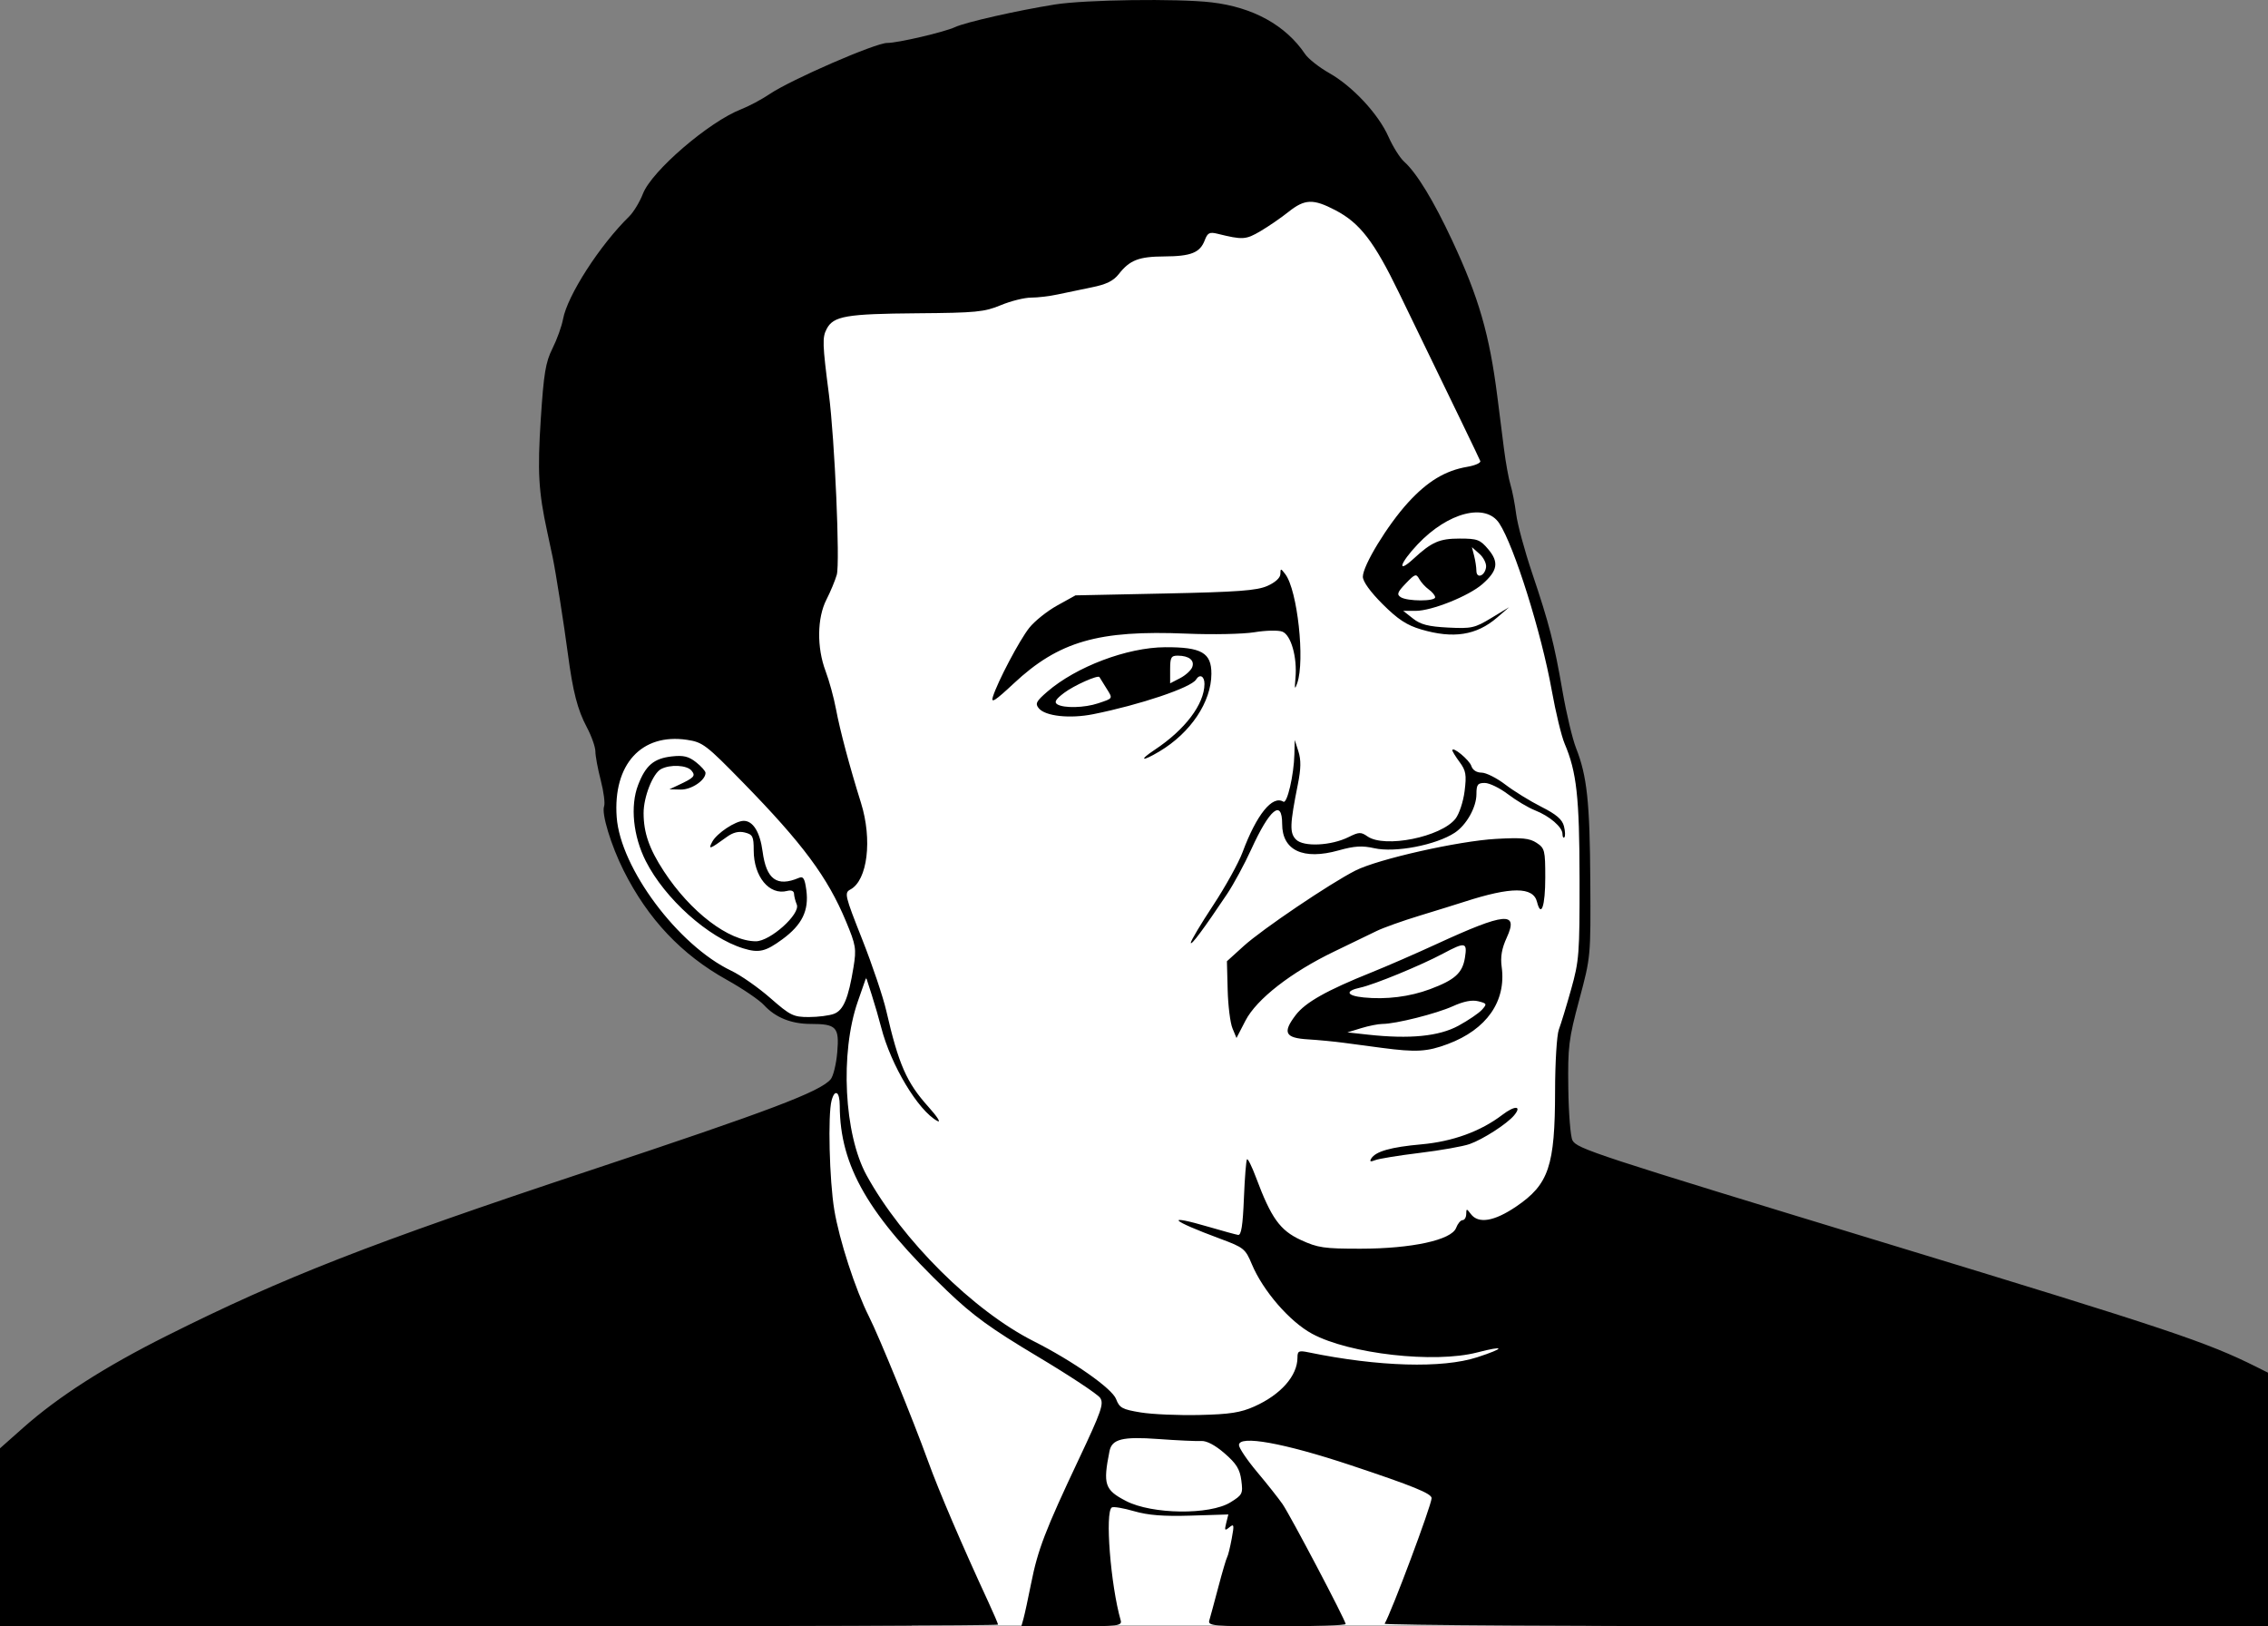
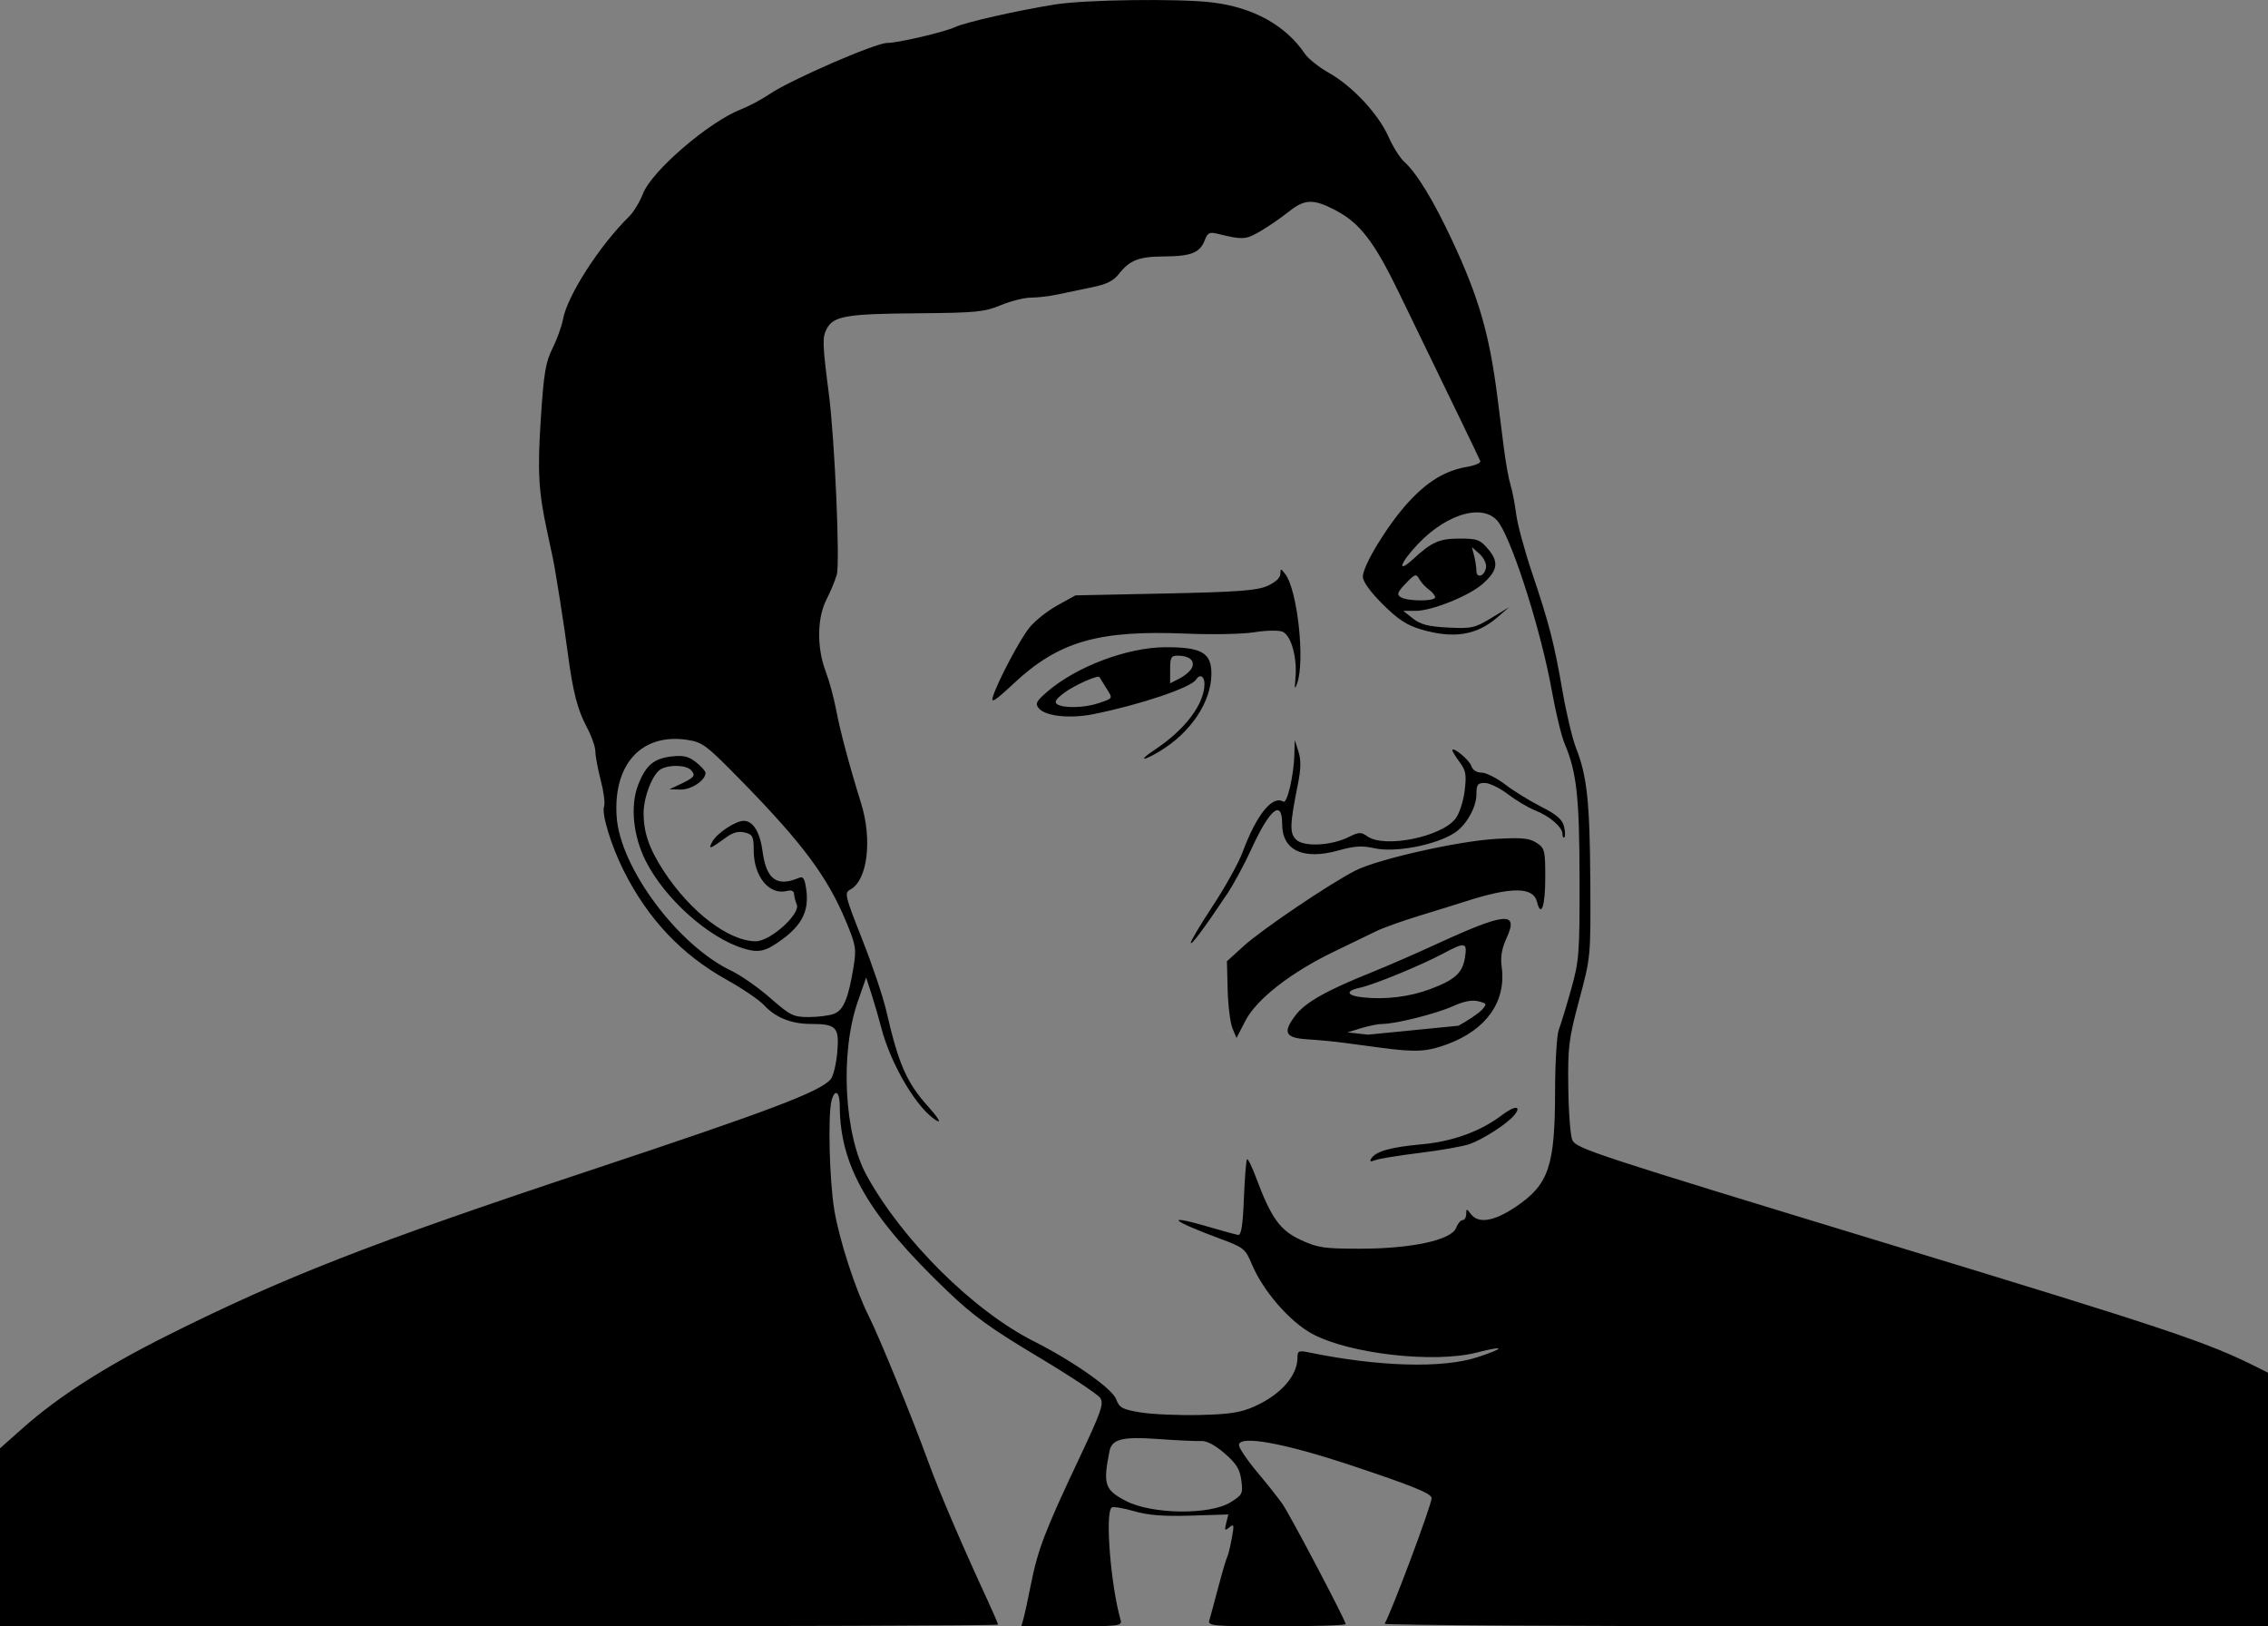
<svg xmlns="http://www.w3.org/2000/svg" version="1.1" width="659" height="472.459" id="svg4211" viewBox="0 0 659 472.459">
  <rect x="0" y="0" width="659" height="472.459" fill="#808080" stroke="none" />
  <defs id="defs4213" />
  <g transform="translate(-13.037,-156.679)" id="layer1">
    <g transform="translate(-182,-86)" id="g4783">
-       <path d="m 473.812,146.719 c -7.159,1.14 -12.32,7.605 -18.75,10 -3.738,0.189 -7.509,-1.65 -11.125,-1 -2.431,2.077 -3.389,6.326 -7.406,6 -6.448,0.898 -14.383,-0.095 -18.875,5.656 -10.17,7.084 -23.533,5.125 -34.844,9.281 -12.301,2.879 -25.357,1.515 -37.969,2.594 -5.062,0.175 -12.69,0.938 -13.25,7.375 -0.439,11.951 2.122,23.848 2.438,35.812 0.26,10.9 2.102,22.017 0.438,32.844 -2.537,8.037 -6.277,16.549 -3.625,25.094 3.611,15.846 8.571,31.505 12.188,47.312 0.585,6.493 1.458,14.626 -4.031,19.375 -2.147,3.991 1.766,8.245 2.344,12.219 3.632,9.978 7.039,20.035 9.719,30.312 -2.304,-5.203 -2.632,-11.421 -5.719,-16.219 -3.171,-0.897 -3.171,4.287 -4.312,6.188 -2.47,8.678 -3.457,17.844 -2.969,26.906 l -6.812,0 0,116 26.625,0 0,38.656 197.5,0 0,-114.031 -39.344,0 c 1.362,-1.08 2.583,-2.354 3.594,-3.938 1.547,-0.213 3.534,1.935 5.5,1.156 10.134,-2.622 19.485,-11.317 19.875,-22.25 1.452,-11.384 0.441,-23.213 2.219,-34.531 2.321,-8.809 6.534,-17.332 5.562,-26.656 0.15,-19.996 1.741,-40.586 -4.969,-59.781 -5.155,-20.018 -8.266,-41.148 -17.969,-59.625 -2.889,-6.12 -10.988,-5.547 -15.969,-2.531 -5.741,3.193 -11.71,7.667 -14.125,13.906 1.257,2.993 4.335,-0.83 5.906,-1.844 3.969,-3.531 10.054,-5.576 15.219,-3.969 -0.258,6.8e-4 -0.475,0.116 -0.75,0.219 -0.909,1.437 0.353,3.221 0.375,4.75 0.516,1.63 -0.165,4.333 1.875,5.031 0.435,0.073 0.854,0.023 1.219,-0.094 -4.172,3.521 -9.143,5.643 -14.312,7.062 1.168,-0.347 2.21,-1.581 1.25,-2.719 -1.659,-1.893 -3.485,-3.631 -5.094,-5.562 -0.412,-0.332 -0.904,-0.712 -1.469,-0.625 -2.192,0.884 -3.696,2.997 -5.156,4.781 -1.197,1.019 -0.694,2.479 0.5,3.188 2.87,1.499 6.305,1.479 9.438,1.031 0.167,-0.009 0.332,-0.046 0.5,-0.094 -3.147,0.863 -6.359,1.482 -9.531,1.969 -0.937,1.702 -3.888,-2.886 -5.438,-3.938 -2.239,-2.258 -5.327,-5.344 -3.125,-8.719 6.403,-11.851 15.148,-24.863 29.312,-28.031 2.651,-0.275 3.956,-2.875 2.188,-4.969 -9.213,-20.213 -18.681,-40.436 -29.406,-59.875 -4.499,-6.399 -11.181,-13.249 -19.438,-13.719 z m 47.469,100.438 c 0.725,0.255 1.418,0.59 2.094,1 2.197,1.647 3.322,4.754 2.031,7 0.486,-1.106 0.516,-2.466 -0.062,-3.469 -0.877,-1.86 -2.429,-3.323 -4.062,-4.531 z M 465.812,257.25 c 5.106,18.441 5.079,12.773 -3.281,14.25 -16.602,0.075 -33.343,-0.156 -49.844,1.438 -11.353,1.96 -20.837,8.924 -29.219,16.469 4.552,-9.193 8.944,-19.729 18.844,-24.406 5.245,-3.764 12.22,-1.385 18.281,-2.281 13.767,-0.758 27.912,0.373 41.375,-2.844 1.635,-0.116 3.23,-2.68 3.844,-2.625 z m -33.344,20.938 c 3.688,0.251 10.038,-0.294 10.906,4.469 0.06,1.4 0.71,3.964 -0.969,2.031 -3.287,0.169 -5.691,3.404 -9.031,3.969 -10.261,3.35 -20.748,7.257 -31.688,7.062 -2.033,-0.353 -4.886,-0.462 -6.156,-2.312 9.27,-9.738 23.699,-14.679 36.938,-15.219 z m 1.875,0.219 c -1.204,0.129 -2.198,1.12 -2.25,2.375 -0.217,2.276 -0.182,4.607 -0.094,6.875 0.342,1.391 1.918,0.561 2.688,0.031 2.334,-1.301 5.348,-2.689 5.844,-5.625 0.125,-2.303 -2.39,-3.606 -4.406,-3.625 -0.418,-0.029 -0.863,-0.045 -1.281,-0.031 -0.179,-0.019 -0.328,-0.018 -0.5,0 z M 411.75,284.5 c -3.124,0.769 -5.989,2.345 -8.781,3.906 -1.586,1.071 -3.494,2.145 -4.188,4.031 -0.335,1.757 1.718,2.502 3.094,2.688 4.653,0.605 9.505,-0.266 13.75,-2.219 1.236,-0.601 1.182,-2.208 0.438,-3.188 -1.03,-1.712 -1.858,-3.639 -3.344,-5 -0.283,-0.19 -0.632,-0.251 -0.969,-0.219 z m -122.375,17.875 c -0.453,10e-4 -0.893,0.027 -1.344,0.062 -9.862,0.611 -17.921,10.137 -16.562,20 -1.046,13.482 7.305,25.207 15.531,35 8.922,10.591 21.901,16.119 32.344,24.781 4.471,4.454 11.103,3.409 16.625,2.062 4.609,-3.14 5.142,-9.605 6.125,-14.688 1.255,-9.643 -4.702,-18.229 -9.062,-26.281 -9.79,-14.281 -21.913,-26.774 -34.625,-38.375 -2.652,-1.751 -5.857,-2.57 -9.031,-2.562 z m 1.156,7.5 c 2.592,0.007 5.496,1.771 5.875,4.219 -0.555,1.103 -3.905,3.078 -1.656,0.938 1.688,-4.05 -4.429,-5.365 -7.312,-4.625 -6.829,1.541 -8.292,9.959 -8.344,15.938 0.674,12.152 9.382,22.087 18.062,29.875 1.39,1.308 7.078,5.091 2.812,2.25 -11.861,-8.198 -22.944,-21.462 -21.312,-36.719 0.74,-5.735 3.917,-12.601 10.781,-11.781 0.349,-0.075 0.723,-0.095 1.094,-0.094 z m 228.344,1.469 c 1.949,2.352 4.763,3.273 7.344,4.625 -2.322,-0.984 -5.196,0.138 -5.25,2.969 -0.721,7.06 -6.47,12.789 -13.469,13.906 -1.22,0.251 -1.879,0.369 -2.125,0.406 0.38,-0.137 2.485,-0.738 3.938,-1.281 5.661,-1.432 9.474,-6.448 10.094,-12.156 0.867,-2.728 0.435,-6.546 -0.531,-8.469 z m -50.594,8.531 c -0.305,4.599 -2.919,11.123 1.469,14.531 6.039,1.983 12.509,-0.441 18.281,-1.938 1.753,0.408 5.404,1.744 5.844,1.688 -7.108,-0.431 -14.107,1.483 -21.062,1.5 -5.088,-0.23 -6.252,-5.951 -6.625,-10.062 0.11,-3.098 -3.513,-2.831 -4.562,-0.562 -1.699,2.127 -3.345,4.926 -0.938,1 1.107,-2.332 3.264,-3.197 5.594,-3.469 1.088,-0.305 1.951,-2.695 2,-2.688 z m -159.094,8.75 c 1.391,0.071 3.13,2.913 0.969,1.25 -1.788,-0.597 -3.728,-0.036 -5.375,0.719 1.296,-0.791 2.616,-1.673 4.125,-1.938 0.088,-0.022 0.189,-0.036 0.281,-0.031 z m 222.719,5.125 c 2.991,0.136 8.292,-0.441 8.375,3.906 0.333,3.705 0.363,8.364 -0.125,11.594 -4.695,-4.923 -12.31,-1.588 -17.906,-0.469 -22.53,5.823 -45.01,14.181 -62.938,29.438 -2.996,2.332 -5.523,7.258 -7.156,9.219 -0.703,-6.184 -2.052,-13.024 -0.594,-19.188 4.569,-5.842 11.577,-9.309 17.344,-13.875 10.438,-7.33 21.606,-14.2 34.344,-16.344 9.446,-2.124 19.02,-3.975 28.656,-4.281 z m -218.688,2.281 c 0.894,4.254 2.757,11.078 8.469,9.938 1.487,0.011 4.514,-1.894 3.969,0.906 1.38,6.999 -3.415,13.482 -9.688,15.969 -1.778,0.939 -4.114,0.795 -6.156,0.344 3.832,0.575 7.806,-0.866 10.594,-3.781 3.934,-2.432 7,-8.363 3.25,-12.25 -2.917,-0.795 -6.684,-0.255 -8.375,-3.531 -1.482,-2.125 -2.259,-5.643 -2.062,-7.594 z M 529.625,357.25 c 1.835,0.041 -0.054,3.08 -0.188,4.094 -2.055,8.19 0.349,18.519 -7.219,24.344 -7.415,6.842 -18.286,8.479 -27.938,6.438 -8.509,-1.557 -17.31,-1.389 -25.625,-3.5 -1.028,-1.351 1.905,-3.531 2.562,-4.688 7.548,-7.427 18.536,-9.835 27.781,-14.625 10.043,-3.964 19.754,-9.499 30.188,-12.031 0.157,-0.025 0.315,-0.034 0.438,-0.031 z m -225,3.969 c 0.049,0.018 0.221,0.115 0.625,0.344 0.013,0.012 -0.007,0.023 0,0.031 -0.174,-0.075 -0.735,-0.415 -0.625,-0.375 z M 517.75,362.5 c -3.442,0.747 -6.391,2.882 -9.625,4.219 -7.216,3.325 -14.534,6.52 -22.156,8.688 -1.55,0.232 -2.505,2.35 -0.938,3.25 3.315,1.733 7.293,1.027 10.906,1.062 6.633,-0.13 13.185,-2.049 18.969,-5.281 3.717,-2.099 5.389,-6.746 4.656,-10.812 -0.255,-0.744 -1.031,-1.221 -1.812,-1.125 z m 2.625,16.188 c -6.442,1.091 -12.409,4.354 -18.938,5.375 -5.602,1.296 -11.623,1.38 -16.875,3.844 -1.448,2.223 2.307,2.388 3.656,2.5 9.241,0.73 19.179,1.707 27.875,-2.156 3.371,-1.858 7.698,-3.563 9.344,-7.281 0.079,-2.496 -3.394,-2.248 -5.062,-2.281 z m 9.469,35.25 c -0.01,0.037 -0.77,0.613 -0.875,0.719 -7.49,6.239 -17.39,7.098 -26.844,8.5 9.613,-1.563 19.404,-3.242 27.438,-9.031 0.214,-0.143 0.285,-0.2 0.281,-0.188 z m -73.562,16.25 c 2.233,6.004 4.905,12.549 9.656,16.906 l -11.5,0 c 0.04,-0.149 0.073,-0.321 0.094,-0.5 0.92,-5.419 1.034,-11.026 1.75,-16.406 z" transform="translate(102.103,153.786)" id="path4238" style="fill:#ffffff;fill-opacity:1;stroke:none" />
-       <path d="m 195.037,689.284 0,-25.854 6.75,-5.985 c 10.186,-9.032 23.756,-17.722 41.705,-26.709 33.954,-17 59.078,-26.813 123.045,-48.058 52.322,-17.377 66.71,-22.823 69.851,-26.439 0.765,-0.88 1.632,-4.42 1.926,-7.865 0.627,-7.325 -0.229,-8.235 -7.744,-8.235 -5.618,0 -10.219,-1.856 -13.534,-5.46 -1.375,-1.495 -6.265,-4.816 -10.867,-7.379 -13.11,-7.303 -22.867,-17.642 -29.926,-31.713 -3.661,-7.297 -6.48,-16.573 -5.674,-18.672 0.322,-0.84 -0.115,-4.236 -0.973,-7.546 -0.858,-3.31 -1.559,-7.082 -1.559,-8.382 0,-1.3 -1.126,-4.478 -2.501,-7.062 -2.683,-5.041 -4.038,-10.3 -5.496,-21.332 -1.111,-8.412 -3.538,-23.826 -4.402,-27.954 -0.345,-1.65 -1.066,-5.025 -1.602,-7.5 -2.531,-11.685 -2.859,-17.451 -1.863,-32.753 0.865,-13.28 1.397,-16.49 3.397,-20.484 1.304,-2.605 2.683,-6.43 3.063,-8.5 1.259,-6.857 10.658,-21.45 19.224,-29.847 1.276,-1.251 3.076,-4.225 4,-6.61 2.554,-6.59 19.124,-20.845 28.492,-24.51 2.304,-0.901 6.036,-2.888 8.294,-4.416 6.201,-4.195 30.81,-14.893 34.2,-14.867 3.002,0.023 16.6,-3.151 19.694,-4.597 3.039,-1.42 18.023,-4.816 29,-6.573 8.75,-1.4 35.649,-1.769 45.5,-0.623 12.072,1.403 21.561,6.639 27.206,15.01 0.938,1.391 4.088,3.876 7,5.522 6.816,3.852 14.306,11.9 17.246,18.529 1.273,2.871 3.317,6.12 4.541,7.22 3.652,3.281 8.559,11.332 13.974,22.929 7.725,16.543 10.824,27.27 13.119,45.406 0.533,4.215 1.392,10.987 1.908,15.047 0.516,4.061 1.372,8.786 1.903,10.5 0.53,1.714 1.271,5.537 1.645,8.496 0.374,2.958 2.443,10.608 4.596,17 5.018,14.894 6.434,20.397 8.897,34.586 1.106,6.368 2.869,13.757 3.918,16.419 3.186,8.082 3.995,15.644 4.133,38.616 0.132,21.989 0.13,22.006 -3.217,34.5 -3.075,11.477 -3.335,13.58 -3.175,25.693 0.096,7.256 0.637,14.059 1.203,15.117 1.313,2.454 6.106,4.026 92.102,30.202 81.156,24.703 92.181,28.388 106.75,35.678 l 3.25,1.626 0,36.843 0,36.843 -128.559,0 c -70.707,0 -128.362,-0.338 -128.12,-0.75 2.049,-3.501 13.575,-34.293 13.653,-36.474 0.048,-1.335 -5.421,-3.563 -23.506,-9.577 -19.453,-6.469 -32.468,-8.817 -32.468,-5.857 0,0.85 2.385,4.383 5.299,7.851 2.914,3.469 6.229,7.657 7.367,9.307 2.312,3.355 18.334,33.797 18.334,34.836 0,0.365 -9.03,0.664 -20.067,0.664 -18.645,0 -20.03,-0.124 -19.542,-1.75 0.289,-0.963 1.468,-5.32 2.621,-9.683 1.153,-4.363 2.305,-8.27 2.56,-8.683 0.255,-0.413 0.849,-2.814 1.32,-5.335 0.76,-4.067 0.683,-4.442 -0.684,-3.317 -1.333,1.097 -1.456,0.931 -0.917,-1.232 l 0.624,-2.5 -10.902,0.337 c -7.943,0.246 -12.42,-0.104 -16.492,-1.288 -3.074,-0.894 -5.981,-1.383 -6.46,-1.087 -2.032,1.256 -0.362,22.551 2.572,32.788 0.461,1.61 -0.673,1.75 -14.182,1.75 l -14.684,0 0.63,-2.25 c 0.347,-1.238 1.345,-5.85 2.219,-10.25 1.942,-9.779 4.121,-15.454 13.808,-35.962 6.594,-13.96 7.378,-16.204 6.254,-17.897 -0.707,-1.064 -8.897,-6.482 -18.201,-12.038 -13.619,-8.134 -18.747,-11.858 -26.312,-19.103 -22.804,-21.844 -31.123,-36.193 -31.158,-53.75 -0.008,-4.134 -1.431,-5.032 -2.377,-1.5 -1.109,4.136 -0.639,23.152 0.784,31.75 1.455,8.792 6.123,23.149 10.08,31 2.971,5.895 12.796,29.941 17.157,41.989 3.134,8.659 9.921,24.512 17.451,40.764 1.594,3.439 2.897,6.476 2.897,6.75 0,0.274 -65.25,0.497 -145,0.497 l -145,0 0,-25.854 z m 357.516,-10.156 c 3.505,-2.166 3.677,-2.514 3.167,-6.39 -0.428,-3.254 -1.431,-4.872 -4.861,-7.845 -2.772,-2.402 -5.218,-3.69 -6.822,-3.59 -1.375,0.085 -7,-0.174 -12.5,-0.576 -10.333,-0.755 -13.419,0.015 -14.119,3.523 -1.935,9.689 -1.409,11.271 4.82,14.492 7.528,3.893 24.296,4.106 30.316,0.386 z m 6.971,-27.861 c 7.681,-3.43 12.512,-8.914 12.512,-14.204 0,-1.924 0.375,-2.098 3.25,-1.506 20.288,4.174 38.867,4.711 48.988,1.417 8.22,-2.675 8.206,-3.524 -0.022,-1.392 -12.431,3.221 -37.1,0.433 -47.95,-5.42 -6.524,-3.519 -14.295,-12.487 -17.531,-20.231 -1.862,-4.457 -2.346,-4.847 -9.101,-7.351 -14.781,-5.478 -16.459,-7.309 -3.113,-3.395 3.838,1.126 7.541,2.138 8.229,2.25 0.915,0.149 1.368,-2.713 1.688,-10.651 0.24,-5.97 0.646,-11.064 0.902,-11.319 0.255,-0.255 1.443,2.154 2.639,5.355 4.38,11.72 6.955,15.306 12.989,18.085 4.946,2.278 6.784,2.546 17.369,2.536 14.86,-0.014 26.416,-2.525 27.749,-6.03 0.475,-1.25 1.325,-2.272 1.889,-2.272 0.564,0 1.039,-0.787 1.057,-1.75 0.03,-1.667 0.095,-1.667 1.36,0 2.192,2.888 6.797,2.118 13.163,-2.203 9.48,-6.434 11.273,-11.761 11.297,-33.558 0.009,-8.267 0.501,-16.285 1.094,-17.846 0.593,-1.559 2.198,-6.818 3.566,-11.685 2.333,-8.297 2.486,-10.304 2.453,-32.154 -0.036,-23.747 -0.839,-31.009 -4.34,-39.233 -0.92,-2.161 -2.598,-9.097 -3.728,-15.413 -3.003,-16.772 -10.907,-41.946 -15.252,-48.577 -3.95,-6.028 -14.917,-3.216 -23.707,6.078 -5.255,5.556 -6.16,8.761 -1.178,4.171 5.27,-4.855 7.508,-5.83 13.373,-5.83 5.139,0 5.942,0.301 8.309,3.114 3.149,3.743 2.737,6.219 -1.681,10.095 -3.954,3.469 -14.72,7.791 -19.407,7.791 l -3.624,0 2.849,2.241 c 2.22,1.746 4.472,2.323 10.195,2.612 6.796,0.343 7.733,0.136 12.535,-2.771 l 5.19,-3.142 -3.5,3.015 c -5.988,5.158 -12.708,6.205 -22.069,3.44 -4.183,-1.236 -6.754,-2.923 -11.181,-7.34 -3.575,-3.566 -5.75,-6.581 -5.75,-7.971 0,-3.256 7.176,-15.022 13.145,-21.553 5.646,-6.178 10.794,-9.284 17.199,-10.378 2.286,-0.39 3.984,-1.147 3.774,-1.682 -0.35,-0.891 -7.01,-14.673 -23.665,-48.972 -7.211,-14.851 -11.314,-20.172 -18.413,-23.884 -6.47,-3.383 -8.91,-3.297 -13.652,0.482 -2.138,1.704 -5.811,4.228 -8.163,5.61 -4.24,2.492 -5.138,2.545 -12.457,0.74 -2.31,-0.57 -2.882,-0.279 -3.702,1.879 -1.38,3.628 -3.976,4.669 -11.75,4.709 -7.43,0.039 -10.041,1.053 -13.251,5.147 -1.542,1.967 -3.632,2.989 -7.834,3.831 -3.152,0.631 -7.617,1.562 -9.923,2.067 -2.306,0.506 -5.777,0.919 -7.713,0.919 -1.936,0 -5.899,0.99 -8.807,2.2 -4.76,1.981 -7.18,2.215 -24.287,2.349 -20.582,0.161 -24.323,0.805 -26.28,4.521 -1.317,2.5 -1.255,4.37 0.624,18.93 1.712,13.265 3.277,49.11 2.294,52.528 -0.479,1.666 -1.831,4.91 -3.005,7.21 -2.721,5.334 -2.822,13.934 -0.244,20.761 1.038,2.75 2.395,7.7 3.015,11 1.183,6.296 3.957,16.705 7.271,27.282 3.346,10.677 1.901,22.502 -3.074,25.164 -1.806,0.966 -1.631,1.705 3.41,14.443 2.922,7.384 6.074,16.729 7.004,20.768 3.598,15.621 5.89,20.852 12.224,27.896 2.608,2.901 3.796,4.768 2.639,4.149 -5.576,-2.984 -13.527,-16.224 -16.336,-27.202 -0.633,-2.475 -1.874,-6.746 -2.757,-9.491 l -1.605,-4.991 -2.435,6.991 c -5.197,14.922 -3.995,38.554 2.567,50.491 10.364,18.85 30.982,39.314 48.544,48.179 11.42,5.765 22.79,13.744 23.945,16.804 0.968,2.564 1.783,3.008 7.146,3.887 3.33,0.546 11.004,0.878 17.054,0.739 8.837,-0.203 11.981,-0.691 15.988,-2.48 z m 33.946,-72.021 c 1.285,-2.079 5.687,-3.325 14.567,-4.122 9.126,-0.82 17.231,-3.772 23.514,-8.564 3.654,-2.787 5.792,-2.7 3.436,0.139 -2.048,2.468 -9.047,6.981 -12.95,8.351 -1.925,0.675 -8.45,1.829 -14.5,2.564 -6.05,0.735 -11.861,1.68 -12.914,2.101 -1.388,0.554 -1.705,0.426 -1.153,-0.467 z m 3.067,-32.152 c -3.3,-0.434 -8.25,-1.093 -11,-1.464 -2.75,-0.371 -7.475,-0.825 -10.5,-1.008 -6.622,-0.402 -7.4,-1.961 -3.518,-7.05 2.813,-3.689 9.024,-7.185 22.018,-12.398 4.4,-1.765 12.95,-5.489 19,-8.276 19.879,-9.156 23.835,-9.513 20.31,-1.831 -1.455,3.17 -1.874,5.59 -1.473,8.512 1.367,9.972 -4.368,18.181 -15.652,22.403 -6.005,2.247 -9.168,2.43 -19.185,1.112 z m 22.266,-6.426 c 2.854,-1.554 5.925,-3.637 6.824,-4.63 1.533,-1.694 1.467,-1.848 -1.065,-2.483 -1.812,-0.455 -4.231,0.017 -7.362,1.435 -4.799,2.174 -16.598,5.144 -20.475,5.154 -1.203,0.003 -3.988,0.557 -6.188,1.23 l -4,1.225 6,0.658 c 12.107,1.328 20.61,0.491 26.266,-2.588 z m -8.223,-10.633 c 7.204,-2.696 9.403,-4.683 10.118,-9.148 0.722,-4.507 0.083,-4.626 -6.358,-1.183 -6.405,3.424 -20.007,9.017 -24.053,9.89 -4.532,0.978 -4.053,2.347 1,2.856 6.519,0.658 13.373,-0.201 19.294,-2.416 z M 553.143,541.395 c -0.646,-1.559 -1.271,-6.575 -1.39,-11.148 l -0.216,-8.314 4.873,-4.42 c 5.351,-4.855 25.083,-18.181 32.459,-21.922 6.58,-3.337 29.936,-8.596 40.888,-9.207 7.515,-0.419 9.688,-0.207 11.75,1.144 2.375,1.556 2.53,2.173 2.53,10.076 0,8.303 -1.203,11.847 -2.401,7.073 -1.109,-4.419 -7.496,-4.426 -21.099,-0.024 -2.2,0.712 -8.05,2.527 -13,4.034 -4.95,1.507 -10.575,3.514 -12.5,4.459 -1.925,0.946 -7.443,3.615 -12.263,5.931 -12.582,6.047 -22.607,13.846 -25.847,20.109 l -2.61,5.044 -1.174,-2.834 z m -12.106,-24.826 c 0,-0.568 2.913,-5.451 6.473,-10.85 3.56,-5.399 7.415,-12.351 8.567,-15.448 4.075,-10.959 8.68,-16.659 11.867,-14.689 1.091,0.674 3.05,-7.748 3.195,-13.742 l 0.102,-4.201 1.072,3.351 c 0.784,2.453 0.742,4.999 -0.157,9.5 -2.357,11.792 -2.435,14.19 -0.526,16.098 2.181,2.181 10.213,1.792 15.292,-0.742 2.967,-1.48 3.573,-1.501 5.45,-0.187 4.978,3.486 21.387,0.191 25.578,-5.136 1.081,-1.375 2.267,-4.964 2.649,-8.021 0.592,-4.736 0.385,-5.947 -1.434,-8.408 -1.169,-1.581 -2.126,-3.129 -2.126,-3.439 0,-1.293 4.972,2.819 5.528,4.572 0.371,1.169 1.521,1.911 2.962,1.911 1.296,0 4.402,1.562 6.902,3.47 2.501,1.909 7.206,4.813 10.457,6.454 4.377,2.209 6.084,3.675 6.579,5.648 0.368,1.465 0.422,2.911 0.12,3.213 -0.302,0.302 -0.549,-0.123 -0.549,-0.944 0,-2.007 -3.717,-5.21 -8,-6.892 -1.925,-0.756 -5.447,-2.854 -7.827,-4.662 -2.38,-1.808 -5.417,-3.287 -6.75,-3.287 -2.067,0 -2.424,0.478 -2.427,3.25 -0.004,3.83 -2.913,8.994 -6.326,11.23 -5.442,3.566 -17.281,5.84 -23.337,4.482 -3.546,-0.795 -5.785,-0.659 -10.383,0.632 -10.282,2.885 -16.404,0.021 -16.404,-7.674 0,-7.362 -3.626,-4.381 -8.991,7.391 -1.942,4.261 -5.102,10.097 -7.022,12.968 -6.733,10.069 -10.533,15.174 -10.533,14.15 z m -10.482,-56.067 c 8.82,-5.841 14.403,-13.22 14.46,-19.113 0.022,-2.298 -1.38,-3.027 -2.46,-1.278 -1.441,2.332 -16.359,7.35 -29.88,10.051 -6.767,1.352 -13.89,0.584 -15.787,-1.702 -1.127,-1.357 -0.781,-2.041 2.436,-4.823 8.432,-7.289 23.255,-12.882 34.277,-12.933 10.562,-0.049 13.44,1.603 13.426,7.709 -0.019,8.182 -6.025,17.154 -15.108,22.57 -5.114,3.049 -6.145,2.686 -1.364,-0.48 z m -16.417,-13.511 c 4.445,-1.502 4.322,-1.258 2.282,-4.515 -0.977,-1.56 -1.84,-2.951 -1.918,-3.091 -0.394,-0.714 -7.384,2.404 -10.267,4.579 -2.443,1.844 -2.963,2.707 -2,3.318 1.878,1.191 7.954,1.042 11.903,-0.292 z m 27.312,-10.485 c 0.759,-1.978 -0.92,-3.33 -4.163,-3.352 -1.963,-0.013 -2.25,0.498 -2.25,4.01 l 0,4.026 2.879,-1.489 c 1.583,-0.819 3.174,-2.257 3.534,-3.196 z m -57.928,8.633 c 1.374,-4.419 7.684,-16.39 10.569,-20.051 1.539,-1.953 5.194,-4.878 8.122,-6.5 l 5.324,-2.949 26,-0.541 c 21.187,-0.441 26.694,-0.848 29.75,-2.199 2.299,-1.016 3.762,-2.355 3.782,-3.459 0.03,-1.704 0.108,-1.701 1.447,0.067 3.516,4.643 5.743,25.052 3.451,31.632 -0.709,2.037 -0.804,1.758 -0.512,-1.5 0.541,-6.032 -1.295,-12.503 -3.82,-13.463 -1.169,-0.445 -4.82,-0.365 -8.112,0.176 -3.292,0.542 -12.158,0.724 -19.702,0.406 -25.627,-1.082 -37.147,2.241 -50.249,14.495 -5.368,5.02 -6.661,5.851 -6.05,3.885 z m -46.148,92.062 c 2.743,-1.043 4.189,-4.503 5.662,-13.552 0.871,-5.351 0.704,-6.364 -2.199,-13.337 -5.332,-12.809 -12.569,-22.559 -29.928,-40.325 -10.672,-10.922 -11.689,-11.698 -16.228,-12.378 -13.255,-1.988 -21.564,7.131 -20.456,22.449 1.071,14.805 17.834,37.268 33.311,44.64 2.751,1.31 7.843,4.87 11.315,7.912 5.806,5.085 6.705,5.53 11.185,5.53 2.679,0 5.981,-0.422 7.338,-0.938 z m -26.337,-18.999 c -10.181,-3.116 -22.822,-14.429 -28.365,-25.383 -3.664,-7.242 -4.552,-15.991 -2.238,-22.051 2.189,-5.731 4.574,-7.76 9.812,-8.345 3.371,-0.377 4.88,-0.014 7.041,1.691 1.512,1.194 2.75,2.587 2.75,3.098 0,2.157 -4.139,4.924 -7.25,4.846 l -3.25,-0.081 2.505,-1.169 c 4.719,-2.202 5.197,-2.721 3.921,-4.258 -1.347,-1.623 -6.21,-1.864 -8.872,-0.44 -2.369,1.268 -5.056,8.079 -5.049,12.799 0.009,5.698 1.634,10.368 5.86,16.836 7.764,11.883 18.886,20.359 26.746,20.384 4.179,0.013 13.036,-7.936 11.899,-10.681 -0.412,-0.995 -0.77,-2.405 -0.796,-3.132 -0.029,-0.808 -0.8,-1.126 -1.982,-0.817 -5.192,1.358 -9.733,-4.144 -9.733,-11.791 0,-4.036 -0.282,-4.601 -2.58,-5.178 -1.771,-0.444 -3.418,-0.038 -5.25,1.295 -4.977,3.622 -5.496,3.792 -4.206,1.382 1.319,-2.464 6.731,-6.058 9.131,-6.063 2.718,-0.006 4.74,3.274 5.487,8.9 1.077,8.122 4.161,10.369 10.53,7.672 1.295,-0.548 1.723,0.152 2.181,3.568 0.793,5.916 -1.229,10.059 -6.963,14.265 -4.889,3.586 -6.813,4.037 -11.329,2.655 z m 201,-102.006 c 0,-0.519 -0.822,-1.531 -1.827,-2.25 -1.005,-0.719 -2.264,-2.101 -2.798,-3.072 -0.882,-1.603 -1.241,-1.483 -3.905,1.297 -2.449,2.557 -2.689,3.217 -1.452,4 1.937,1.225 9.982,1.245 9.982,0.025 z m 14.794,-8.69 c 0.162,-1.087 -0.696,-2.852 -1.907,-3.922 l -2.201,-1.945 0.643,2.5 c 0.354,1.375 0.649,3.325 0.657,4.333 0.018,2.414 2.428,1.584 2.808,-0.967 z" id="path4230" style="fill:#000000" />
+       <path d="m 195.037,689.284 0,-25.854 6.75,-5.985 c 10.186,-9.032 23.756,-17.722 41.705,-26.709 33.954,-17 59.078,-26.813 123.045,-48.058 52.322,-17.377 66.71,-22.823 69.851,-26.439 0.765,-0.88 1.632,-4.42 1.926,-7.865 0.627,-7.325 -0.229,-8.235 -7.744,-8.235 -5.618,0 -10.219,-1.856 -13.534,-5.46 -1.375,-1.495 -6.265,-4.816 -10.867,-7.379 -13.11,-7.303 -22.867,-17.642 -29.926,-31.713 -3.661,-7.297 -6.48,-16.573 -5.674,-18.672 0.322,-0.84 -0.115,-4.236 -0.973,-7.546 -0.858,-3.31 -1.559,-7.082 -1.559,-8.382 0,-1.3 -1.126,-4.478 -2.501,-7.062 -2.683,-5.041 -4.038,-10.3 -5.496,-21.332 -1.111,-8.412 -3.538,-23.826 -4.402,-27.954 -0.345,-1.65 -1.066,-5.025 -1.602,-7.5 -2.531,-11.685 -2.859,-17.451 -1.863,-32.753 0.865,-13.28 1.397,-16.49 3.397,-20.484 1.304,-2.605 2.683,-6.43 3.063,-8.5 1.259,-6.857 10.658,-21.45 19.224,-29.847 1.276,-1.251 3.076,-4.225 4,-6.61 2.554,-6.59 19.124,-20.845 28.492,-24.51 2.304,-0.901 6.036,-2.888 8.294,-4.416 6.201,-4.195 30.81,-14.893 34.2,-14.867 3.002,0.023 16.6,-3.151 19.694,-4.597 3.039,-1.42 18.023,-4.816 29,-6.573 8.75,-1.4 35.649,-1.769 45.5,-0.623 12.072,1.403 21.561,6.639 27.206,15.01 0.938,1.391 4.088,3.876 7,5.522 6.816,3.852 14.306,11.9 17.246,18.529 1.273,2.871 3.317,6.12 4.541,7.22 3.652,3.281 8.559,11.332 13.974,22.929 7.725,16.543 10.824,27.27 13.119,45.406 0.533,4.215 1.392,10.987 1.908,15.047 0.516,4.061 1.372,8.786 1.903,10.5 0.53,1.714 1.271,5.537 1.645,8.496 0.374,2.958 2.443,10.608 4.596,17 5.018,14.894 6.434,20.397 8.897,34.586 1.106,6.368 2.869,13.757 3.918,16.419 3.186,8.082 3.995,15.644 4.133,38.616 0.132,21.989 0.13,22.006 -3.217,34.5 -3.075,11.477 -3.335,13.58 -3.175,25.693 0.096,7.256 0.637,14.059 1.203,15.117 1.313,2.454 6.106,4.026 92.102,30.202 81.156,24.703 92.181,28.388 106.75,35.678 l 3.25,1.626 0,36.843 0,36.843 -128.559,0 c -70.707,0 -128.362,-0.338 -128.12,-0.75 2.049,-3.501 13.575,-34.293 13.653,-36.474 0.048,-1.335 -5.421,-3.563 -23.506,-9.577 -19.453,-6.469 -32.468,-8.817 -32.468,-5.857 0,0.85 2.385,4.383 5.299,7.851 2.914,3.469 6.229,7.657 7.367,9.307 2.312,3.355 18.334,33.797 18.334,34.836 0,0.365 -9.03,0.664 -20.067,0.664 -18.645,0 -20.03,-0.124 -19.542,-1.75 0.289,-0.963 1.468,-5.32 2.621,-9.683 1.153,-4.363 2.305,-8.27 2.56,-8.683 0.255,-0.413 0.849,-2.814 1.32,-5.335 0.76,-4.067 0.683,-4.442 -0.684,-3.317 -1.333,1.097 -1.456,0.931 -0.917,-1.232 l 0.624,-2.5 -10.902,0.337 c -7.943,0.246 -12.42,-0.104 -16.492,-1.288 -3.074,-0.894 -5.981,-1.383 -6.46,-1.087 -2.032,1.256 -0.362,22.551 2.572,32.788 0.461,1.61 -0.673,1.75 -14.182,1.75 l -14.684,0 0.63,-2.25 c 0.347,-1.238 1.345,-5.85 2.219,-10.25 1.942,-9.779 4.121,-15.454 13.808,-35.962 6.594,-13.96 7.378,-16.204 6.254,-17.897 -0.707,-1.064 -8.897,-6.482 -18.201,-12.038 -13.619,-8.134 -18.747,-11.858 -26.312,-19.103 -22.804,-21.844 -31.123,-36.193 -31.158,-53.75 -0.008,-4.134 -1.431,-5.032 -2.377,-1.5 -1.109,4.136 -0.639,23.152 0.784,31.75 1.455,8.792 6.123,23.149 10.08,31 2.971,5.895 12.796,29.941 17.157,41.989 3.134,8.659 9.921,24.512 17.451,40.764 1.594,3.439 2.897,6.476 2.897,6.75 0,0.274 -65.25,0.497 -145,0.497 l -145,0 0,-25.854 z m 357.516,-10.156 c 3.505,-2.166 3.677,-2.514 3.167,-6.39 -0.428,-3.254 -1.431,-4.872 -4.861,-7.845 -2.772,-2.402 -5.218,-3.69 -6.822,-3.59 -1.375,0.085 -7,-0.174 -12.5,-0.576 -10.333,-0.755 -13.419,0.015 -14.119,3.523 -1.935,9.689 -1.409,11.271 4.82,14.492 7.528,3.893 24.296,4.106 30.316,0.386 z m 6.971,-27.861 c 7.681,-3.43 12.512,-8.914 12.512,-14.204 0,-1.924 0.375,-2.098 3.25,-1.506 20.288,4.174 38.867,4.711 48.988,1.417 8.22,-2.675 8.206,-3.524 -0.022,-1.392 -12.431,3.221 -37.1,0.433 -47.95,-5.42 -6.524,-3.519 -14.295,-12.487 -17.531,-20.231 -1.862,-4.457 -2.346,-4.847 -9.101,-7.351 -14.781,-5.478 -16.459,-7.309 -3.113,-3.395 3.838,1.126 7.541,2.138 8.229,2.25 0.915,0.149 1.368,-2.713 1.688,-10.651 0.24,-5.97 0.646,-11.064 0.902,-11.319 0.255,-0.255 1.443,2.154 2.639,5.355 4.38,11.72 6.955,15.306 12.989,18.085 4.946,2.278 6.784,2.546 17.369,2.536 14.86,-0.014 26.416,-2.525 27.749,-6.03 0.475,-1.25 1.325,-2.272 1.889,-2.272 0.564,0 1.039,-0.787 1.057,-1.75 0.03,-1.667 0.095,-1.667 1.36,0 2.192,2.888 6.797,2.118 13.163,-2.203 9.48,-6.434 11.273,-11.761 11.297,-33.558 0.009,-8.267 0.501,-16.285 1.094,-17.846 0.593,-1.559 2.198,-6.818 3.566,-11.685 2.333,-8.297 2.486,-10.304 2.453,-32.154 -0.036,-23.747 -0.839,-31.009 -4.34,-39.233 -0.92,-2.161 -2.598,-9.097 -3.728,-15.413 -3.003,-16.772 -10.907,-41.946 -15.252,-48.577 -3.95,-6.028 -14.917,-3.216 -23.707,6.078 -5.255,5.556 -6.16,8.761 -1.178,4.171 5.27,-4.855 7.508,-5.83 13.373,-5.83 5.139,0 5.942,0.301 8.309,3.114 3.149,3.743 2.737,6.219 -1.681,10.095 -3.954,3.469 -14.72,7.791 -19.407,7.791 l -3.624,0 2.849,2.241 c 2.22,1.746 4.472,2.323 10.195,2.612 6.796,0.343 7.733,0.136 12.535,-2.771 l 5.19,-3.142 -3.5,3.015 c -5.988,5.158 -12.708,6.205 -22.069,3.44 -4.183,-1.236 -6.754,-2.923 -11.181,-7.34 -3.575,-3.566 -5.75,-6.581 -5.75,-7.971 0,-3.256 7.176,-15.022 13.145,-21.553 5.646,-6.178 10.794,-9.284 17.199,-10.378 2.286,-0.39 3.984,-1.147 3.774,-1.682 -0.35,-0.891 -7.01,-14.673 -23.665,-48.972 -7.211,-14.851 -11.314,-20.172 -18.413,-23.884 -6.47,-3.383 -8.91,-3.297 -13.652,0.482 -2.138,1.704 -5.811,4.228 -8.163,5.61 -4.24,2.492 -5.138,2.545 -12.457,0.74 -2.31,-0.57 -2.882,-0.279 -3.702,1.879 -1.38,3.628 -3.976,4.669 -11.75,4.709 -7.43,0.039 -10.041,1.053 -13.251,5.147 -1.542,1.967 -3.632,2.989 -7.834,3.831 -3.152,0.631 -7.617,1.562 -9.923,2.067 -2.306,0.506 -5.777,0.919 -7.713,0.919 -1.936,0 -5.899,0.99 -8.807,2.2 -4.76,1.981 -7.18,2.215 -24.287,2.349 -20.582,0.161 -24.323,0.805 -26.28,4.521 -1.317,2.5 -1.255,4.37 0.624,18.93 1.712,13.265 3.277,49.11 2.294,52.528 -0.479,1.666 -1.831,4.91 -3.005,7.21 -2.721,5.334 -2.822,13.934 -0.244,20.761 1.038,2.75 2.395,7.7 3.015,11 1.183,6.296 3.957,16.705 7.271,27.282 3.346,10.677 1.901,22.502 -3.074,25.164 -1.806,0.966 -1.631,1.705 3.41,14.443 2.922,7.384 6.074,16.729 7.004,20.768 3.598,15.621 5.89,20.852 12.224,27.896 2.608,2.901 3.796,4.768 2.639,4.149 -5.576,-2.984 -13.527,-16.224 -16.336,-27.202 -0.633,-2.475 -1.874,-6.746 -2.757,-9.491 l -1.605,-4.991 -2.435,6.991 c -5.197,14.922 -3.995,38.554 2.567,50.491 10.364,18.85 30.982,39.314 48.544,48.179 11.42,5.765 22.79,13.744 23.945,16.804 0.968,2.564 1.783,3.008 7.146,3.887 3.33,0.546 11.004,0.878 17.054,0.739 8.837,-0.203 11.981,-0.691 15.988,-2.48 z m 33.946,-72.021 c 1.285,-2.079 5.687,-3.325 14.567,-4.122 9.126,-0.82 17.231,-3.772 23.514,-8.564 3.654,-2.787 5.792,-2.7 3.436,0.139 -2.048,2.468 -9.047,6.981 -12.95,8.351 -1.925,0.675 -8.45,1.829 -14.5,2.564 -6.05,0.735 -11.861,1.68 -12.914,2.101 -1.388,0.554 -1.705,0.426 -1.153,-0.467 z m 3.067,-32.152 c -3.3,-0.434 -8.25,-1.093 -11,-1.464 -2.75,-0.371 -7.475,-0.825 -10.5,-1.008 -6.622,-0.402 -7.4,-1.961 -3.518,-7.05 2.813,-3.689 9.024,-7.185 22.018,-12.398 4.4,-1.765 12.95,-5.489 19,-8.276 19.879,-9.156 23.835,-9.513 20.31,-1.831 -1.455,3.17 -1.874,5.59 -1.473,8.512 1.367,9.972 -4.368,18.181 -15.652,22.403 -6.005,2.247 -9.168,2.43 -19.185,1.112 z m 22.266,-6.426 c 2.854,-1.554 5.925,-3.637 6.824,-4.63 1.533,-1.694 1.467,-1.848 -1.065,-2.483 -1.812,-0.455 -4.231,0.017 -7.362,1.435 -4.799,2.174 -16.598,5.144 -20.475,5.154 -1.203,0.003 -3.988,0.557 -6.188,1.23 l -4,1.225 6,0.658 z m -8.223,-10.633 c 7.204,-2.696 9.403,-4.683 10.118,-9.148 0.722,-4.507 0.083,-4.626 -6.358,-1.183 -6.405,3.424 -20.007,9.017 -24.053,9.89 -4.532,0.978 -4.053,2.347 1,2.856 6.519,0.658 13.373,-0.201 19.294,-2.416 z M 553.143,541.395 c -0.646,-1.559 -1.271,-6.575 -1.39,-11.148 l -0.216,-8.314 4.873,-4.42 c 5.351,-4.855 25.083,-18.181 32.459,-21.922 6.58,-3.337 29.936,-8.596 40.888,-9.207 7.515,-0.419 9.688,-0.207 11.75,1.144 2.375,1.556 2.53,2.173 2.53,10.076 0,8.303 -1.203,11.847 -2.401,7.073 -1.109,-4.419 -7.496,-4.426 -21.099,-0.024 -2.2,0.712 -8.05,2.527 -13,4.034 -4.95,1.507 -10.575,3.514 -12.5,4.459 -1.925,0.946 -7.443,3.615 -12.263,5.931 -12.582,6.047 -22.607,13.846 -25.847,20.109 l -2.61,5.044 -1.174,-2.834 z m -12.106,-24.826 c 0,-0.568 2.913,-5.451 6.473,-10.85 3.56,-5.399 7.415,-12.351 8.567,-15.448 4.075,-10.959 8.68,-16.659 11.867,-14.689 1.091,0.674 3.05,-7.748 3.195,-13.742 l 0.102,-4.201 1.072,3.351 c 0.784,2.453 0.742,4.999 -0.157,9.5 -2.357,11.792 -2.435,14.19 -0.526,16.098 2.181,2.181 10.213,1.792 15.292,-0.742 2.967,-1.48 3.573,-1.501 5.45,-0.187 4.978,3.486 21.387,0.191 25.578,-5.136 1.081,-1.375 2.267,-4.964 2.649,-8.021 0.592,-4.736 0.385,-5.947 -1.434,-8.408 -1.169,-1.581 -2.126,-3.129 -2.126,-3.439 0,-1.293 4.972,2.819 5.528,4.572 0.371,1.169 1.521,1.911 2.962,1.911 1.296,0 4.402,1.562 6.902,3.47 2.501,1.909 7.206,4.813 10.457,6.454 4.377,2.209 6.084,3.675 6.579,5.648 0.368,1.465 0.422,2.911 0.12,3.213 -0.302,0.302 -0.549,-0.123 -0.549,-0.944 0,-2.007 -3.717,-5.21 -8,-6.892 -1.925,-0.756 -5.447,-2.854 -7.827,-4.662 -2.38,-1.808 -5.417,-3.287 -6.75,-3.287 -2.067,0 -2.424,0.478 -2.427,3.25 -0.004,3.83 -2.913,8.994 -6.326,11.23 -5.442,3.566 -17.281,5.84 -23.337,4.482 -3.546,-0.795 -5.785,-0.659 -10.383,0.632 -10.282,2.885 -16.404,0.021 -16.404,-7.674 0,-7.362 -3.626,-4.381 -8.991,7.391 -1.942,4.261 -5.102,10.097 -7.022,12.968 -6.733,10.069 -10.533,15.174 -10.533,14.15 z m -10.482,-56.067 c 8.82,-5.841 14.403,-13.22 14.46,-19.113 0.022,-2.298 -1.38,-3.027 -2.46,-1.278 -1.441,2.332 -16.359,7.35 -29.88,10.051 -6.767,1.352 -13.89,0.584 -15.787,-1.702 -1.127,-1.357 -0.781,-2.041 2.436,-4.823 8.432,-7.289 23.255,-12.882 34.277,-12.933 10.562,-0.049 13.44,1.603 13.426,7.709 -0.019,8.182 -6.025,17.154 -15.108,22.57 -5.114,3.049 -6.145,2.686 -1.364,-0.48 z m -16.417,-13.511 c 4.445,-1.502 4.322,-1.258 2.282,-4.515 -0.977,-1.56 -1.84,-2.951 -1.918,-3.091 -0.394,-0.714 -7.384,2.404 -10.267,4.579 -2.443,1.844 -2.963,2.707 -2,3.318 1.878,1.191 7.954,1.042 11.903,-0.292 z m 27.312,-10.485 c 0.759,-1.978 -0.92,-3.33 -4.163,-3.352 -1.963,-0.013 -2.25,0.498 -2.25,4.01 l 0,4.026 2.879,-1.489 c 1.583,-0.819 3.174,-2.257 3.534,-3.196 z m -57.928,8.633 c 1.374,-4.419 7.684,-16.39 10.569,-20.051 1.539,-1.953 5.194,-4.878 8.122,-6.5 l 5.324,-2.949 26,-0.541 c 21.187,-0.441 26.694,-0.848 29.75,-2.199 2.299,-1.016 3.762,-2.355 3.782,-3.459 0.03,-1.704 0.108,-1.701 1.447,0.067 3.516,4.643 5.743,25.052 3.451,31.632 -0.709,2.037 -0.804,1.758 -0.512,-1.5 0.541,-6.032 -1.295,-12.503 -3.82,-13.463 -1.169,-0.445 -4.82,-0.365 -8.112,0.176 -3.292,0.542 -12.158,0.724 -19.702,0.406 -25.627,-1.082 -37.147,2.241 -50.249,14.495 -5.368,5.02 -6.661,5.851 -6.05,3.885 z m -46.148,92.062 c 2.743,-1.043 4.189,-4.503 5.662,-13.552 0.871,-5.351 0.704,-6.364 -2.199,-13.337 -5.332,-12.809 -12.569,-22.559 -29.928,-40.325 -10.672,-10.922 -11.689,-11.698 -16.228,-12.378 -13.255,-1.988 -21.564,7.131 -20.456,22.449 1.071,14.805 17.834,37.268 33.311,44.64 2.751,1.31 7.843,4.87 11.315,7.912 5.806,5.085 6.705,5.53 11.185,5.53 2.679,0 5.981,-0.422 7.338,-0.938 z m -26.337,-18.999 c -10.181,-3.116 -22.822,-14.429 -28.365,-25.383 -3.664,-7.242 -4.552,-15.991 -2.238,-22.051 2.189,-5.731 4.574,-7.76 9.812,-8.345 3.371,-0.377 4.88,-0.014 7.041,1.691 1.512,1.194 2.75,2.587 2.75,3.098 0,2.157 -4.139,4.924 -7.25,4.846 l -3.25,-0.081 2.505,-1.169 c 4.719,-2.202 5.197,-2.721 3.921,-4.258 -1.347,-1.623 -6.21,-1.864 -8.872,-0.44 -2.369,1.268 -5.056,8.079 -5.049,12.799 0.009,5.698 1.634,10.368 5.86,16.836 7.764,11.883 18.886,20.359 26.746,20.384 4.179,0.013 13.036,-7.936 11.899,-10.681 -0.412,-0.995 -0.77,-2.405 -0.796,-3.132 -0.029,-0.808 -0.8,-1.126 -1.982,-0.817 -5.192,1.358 -9.733,-4.144 -9.733,-11.791 0,-4.036 -0.282,-4.601 -2.58,-5.178 -1.771,-0.444 -3.418,-0.038 -5.25,1.295 -4.977,3.622 -5.496,3.792 -4.206,1.382 1.319,-2.464 6.731,-6.058 9.131,-6.063 2.718,-0.006 4.74,3.274 5.487,8.9 1.077,8.122 4.161,10.369 10.53,7.672 1.295,-0.548 1.723,0.152 2.181,3.568 0.793,5.916 -1.229,10.059 -6.963,14.265 -4.889,3.586 -6.813,4.037 -11.329,2.655 z m 201,-102.006 c 0,-0.519 -0.822,-1.531 -1.827,-2.25 -1.005,-0.719 -2.264,-2.101 -2.798,-3.072 -0.882,-1.603 -1.241,-1.483 -3.905,1.297 -2.449,2.557 -2.689,3.217 -1.452,4 1.937,1.225 9.982,1.245 9.982,0.025 z m 14.794,-8.69 c 0.162,-1.087 -0.696,-2.852 -1.907,-3.922 l -2.201,-1.945 0.643,2.5 c 0.354,1.375 0.649,3.325 0.657,4.333 0.018,2.414 2.428,1.584 2.808,-0.967 z" id="path4230" style="fill:#000000" />
    </g>
  </g>
</svg>